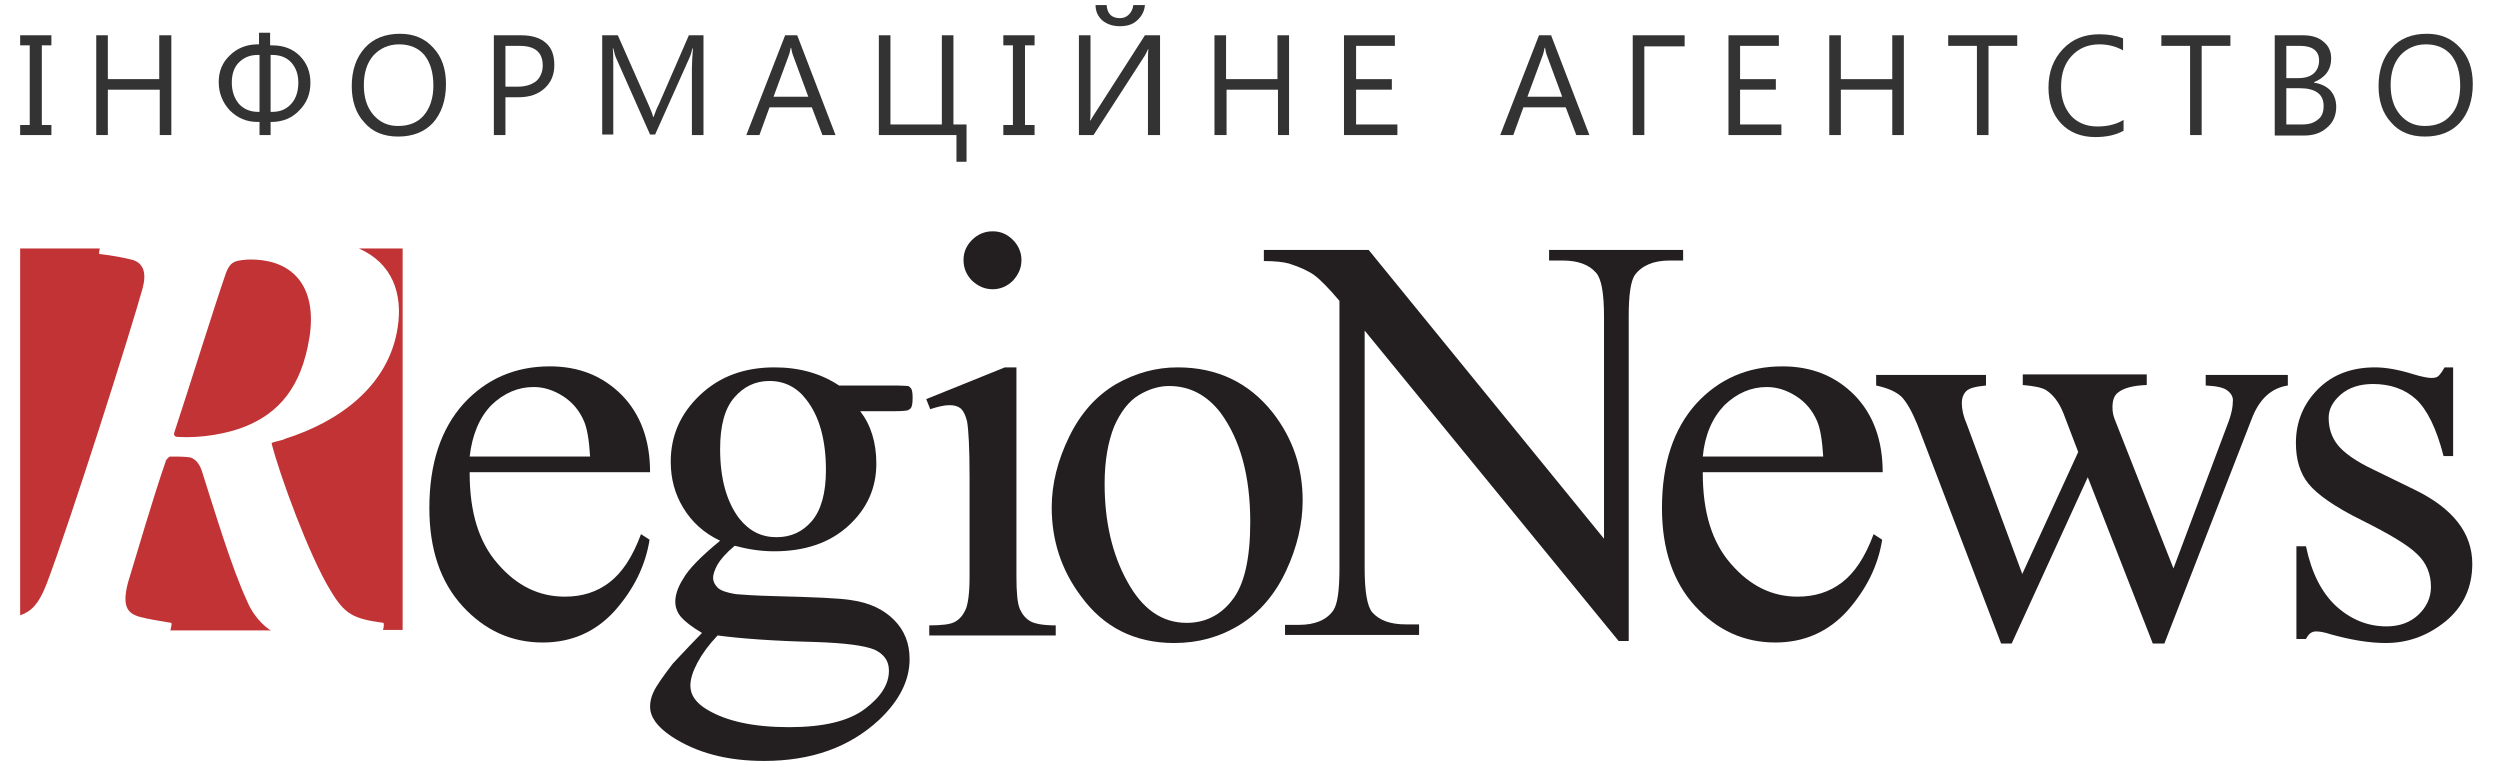
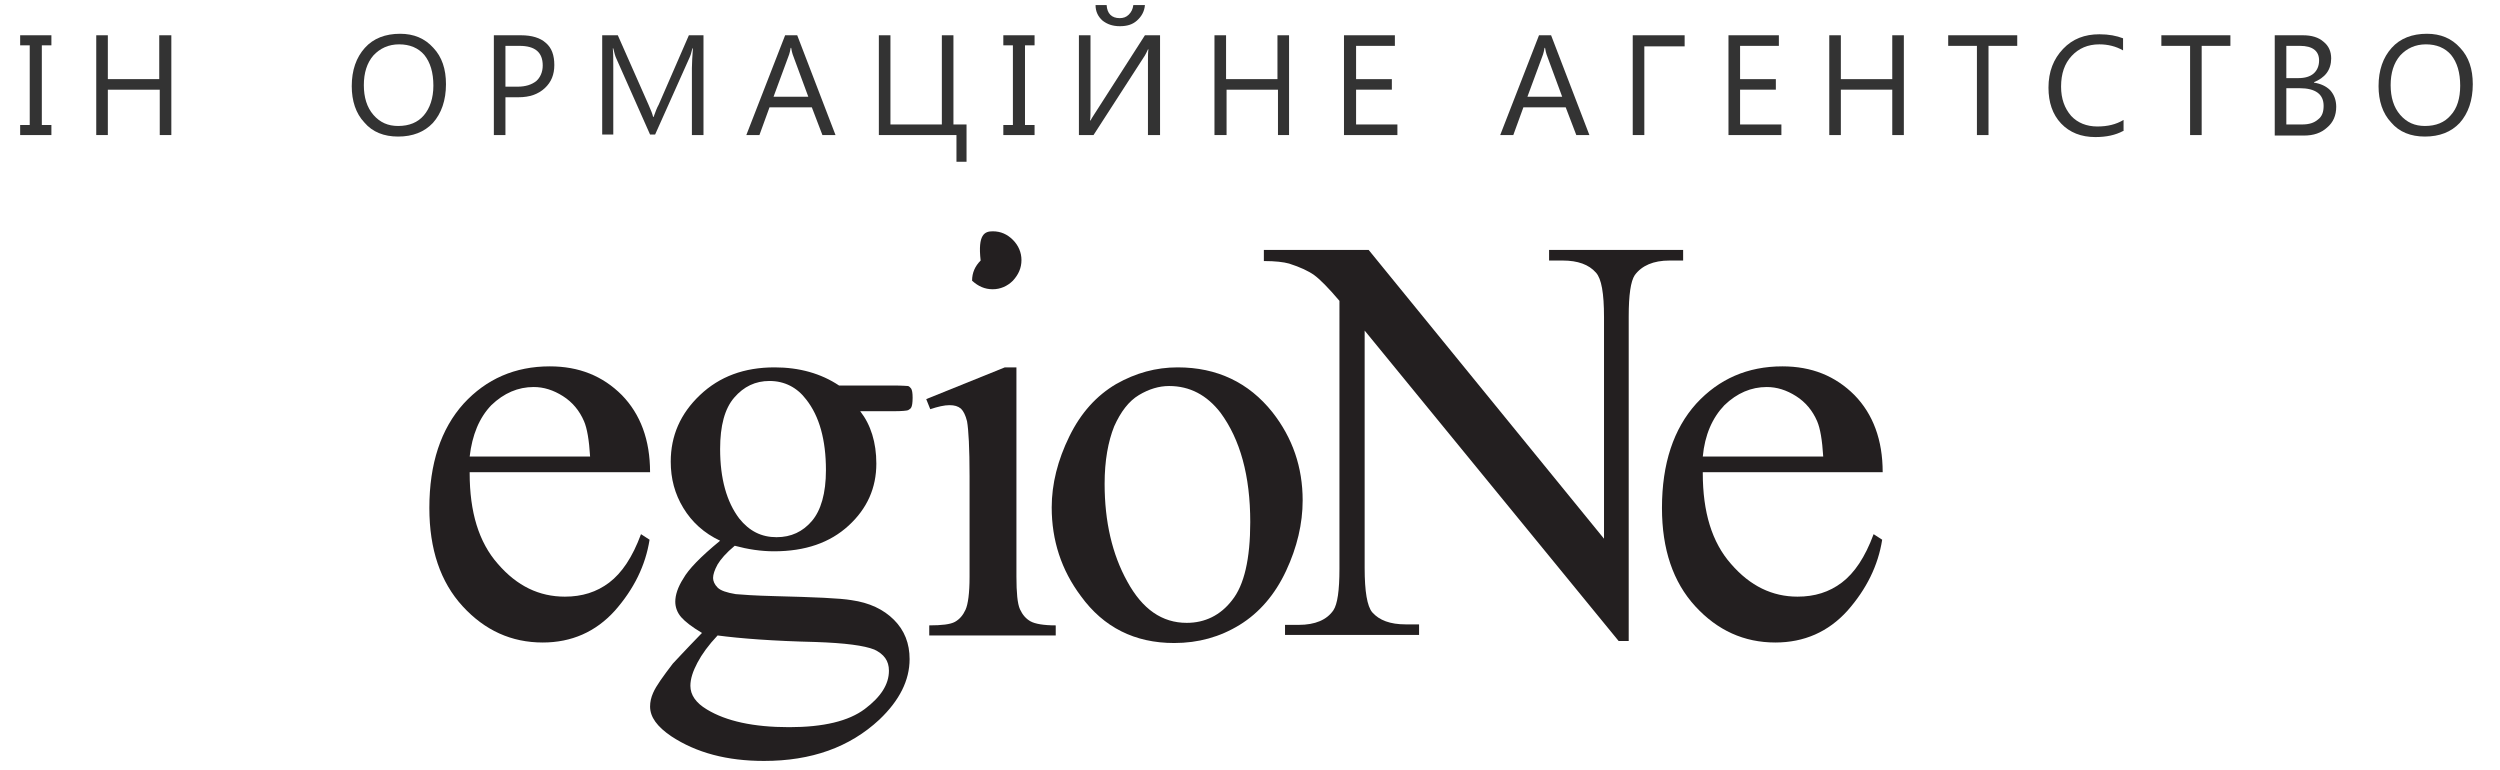
<svg xmlns="http://www.w3.org/2000/svg" id="Слой_1" x="0px" y="0px" viewBox="0 0 496.1 152.7" style="enable-background:new 0 0 496.1 152.7;" xml:space="preserve">
  <style type="text/css"> .st0{fill:#333333;} .st1{fill:#C13335;} .st2{fill:#231F20;} </style>
  <g>
    <path class="st0" d="M10.2,7v2H8.3v15.8h1.9v2H4v-2h1.9V9H4V7H10.2z" />
    <path class="st0" d="M34,26.8h-2.3v-9H21.4v9h-2.3V7h2.3v8.7h10.2V7H34V26.8z" />
-     <path class="st0" d="M53.7,24.2v2.6h-2.2v-2.6h-0.4c-2.2,0-4-0.8-5.5-2.3c-1.4-1.5-2.2-3.4-2.2-5.6c0-2.1,0.7-3.9,2.2-5.3 c1.4-1.4,3.3-2.2,5.5-2.2h0.3V6.5h2.2v2.5H54c2.3,0,4.1,0.7,5.5,2.1c1.4,1.4,2.1,3.2,2.1,5.3c0,2.2-0.7,4-2.2,5.5 c-1.4,1.5-3.3,2.3-5.5,2.3H53.7z M51.5,22.2V10.9h-0.3c-1.6,0-2.8,0.5-3.8,1.5c-1,1-1.4,2.4-1.4,4c0,1.7,0.5,3.1,1.4,4.2 c0.9,1,2.2,1.6,3.8,1.6H51.5z M53.7,10.9v11.3H54c1.6,0,2.8-0.5,3.8-1.6c0.9-1,1.4-2.4,1.4-4.2c0-1.7-0.5-3-1.4-4 c-0.9-1-2.2-1.5-3.8-1.5H53.7z" />
    <path class="st0" d="M79,27.1c-2.8,0-5.1-0.9-6.7-2.8c-1.7-1.8-2.5-4.3-2.5-7.2c0-3.2,0.9-5.7,2.6-7.6c1.7-1.9,4.1-2.8,7-2.8 c2.7,0,4.9,0.9,6.6,2.8c1.7,1.8,2.5,4.2,2.5,7.2c0,3.2-0.9,5.8-2.6,7.7C84.2,26.2,81.9,27.1,79,27.1z M79.2,8.8 c-2.1,0-3.8,0.8-5.1,2.2c-1.3,1.5-1.9,3.5-1.9,5.9c0,2.4,0.6,4.4,1.9,5.9c1.3,1.5,2.9,2.2,4.9,2.2c2.2,0,3.9-0.7,5.1-2.1 c1.2-1.4,1.9-3.4,1.9-5.9c0-2.6-0.6-4.6-1.8-6.1C83,9.5,81.3,8.8,79.2,8.8z" />
    <path class="st0" d="M100.3,19.3v7.5H98V7h5.4c2.1,0,3.8,0.5,4.9,1.5c1.2,1,1.7,2.5,1.7,4.4c0,1.9-0.6,3.4-1.9,4.6 c-1.3,1.2-3,1.8-5.2,1.8H100.3z M100.3,9.1v8.1h2.4c1.6,0,2.8-0.4,3.7-1.1c0.8-0.7,1.3-1.8,1.3-3.1c0-2.6-1.5-3.9-4.6-3.9H100.3z" />
    <path class="st0" d="M139.6,26.8h-2.3V13.5c0-1.1,0.1-2.3,0.2-3.9h-0.1c-0.2,0.9-0.4,1.5-0.6,1.9l-6.8,15.2H129l-6.7-15.1 c-0.2-0.4-0.4-1.1-0.6-2h-0.1c0.1,0.8,0.1,2.1,0.1,3.9v13.2h-2.2V7h3.1l6.1,13.8c0.5,1.1,0.8,1.9,0.9,2.4h0.1 c0.4-1.1,0.7-1.9,1-2.4L136.7,7h2.9V26.8z" />
    <path class="st0" d="M165.8,26.8h-2.6l-2.1-5.5h-8.4l-2,5.5h-2.6L155.8,7h2.4L165.8,26.8z M160.4,19.2l-3.1-8.4 c-0.1-0.3-0.2-0.7-0.3-1.3h-0.1c-0.1,0.6-0.2,1-0.3,1.3l-3.1,8.4H160.4z" />
    <path class="st0" d="M191.9,32.1h-2.1v-5.3h-15.4V7h2.3v17.7h10.2V7h2.3v17.7h2.6V32.1z" />
    <path class="st0" d="M205.3,7v2h-1.9v15.8h1.9v2h-6.2v-2h1.9V9h-1.9V7H205.3z" />
    <path class="st0" d="M230.1,26.8h-2.3V12.5c0-1.3,0-2.2,0.1-2.7h-0.1c-0.2,0.4-0.4,0.9-0.6,1.2l-10.2,15.8h-2.9V7h2.3V21 c0,1.5,0,2.5-0.1,2.9h0.1c0.2-0.4,0.5-0.8,0.8-1.3L227.2,7h3V26.8z M227.2,1c-0.1,1.3-0.7,2.3-1.6,3.1c-0.9,0.8-2,1.1-3.4,1.1 c-1.4,0-2.5-0.4-3.4-1.1c-0.9-0.8-1.4-1.8-1.4-3.1h2.2c0.1,1.7,1,2.6,2.6,2.6c0.7,0,1.3-0.2,1.8-0.7c0.5-0.5,0.8-1.1,0.9-1.9H227.2 z" />
    <path class="st0" d="M255.9,26.8h-2.3v-9h-10.2v9H241V7h2.3v8.7h10.2V7h2.3V26.8z" />
    <path class="st0" d="M277.2,26.8h-10.5V7h10.1v2.1h-7.7v6.6h7.1v2.1h-7.1v6.9h8.2V26.8z" />
    <path class="st0" d="M315.4,26.8h-2.6l-2.1-5.5h-8.4l-2,5.5h-2.6L305.4,7h2.4L315.4,26.8z M310,19.2l-3.1-8.4 c-0.1-0.3-0.2-0.7-0.3-1.3h-0.1c-0.1,0.6-0.2,1-0.3,1.3l-3.1,8.4H310z" />
    <path class="st0" d="M334.2,9.2h-7.9v17.6H324V7h10.3V9.2z" />
    <path class="st0" d="M353.4,26.8H343V7h10v2.1h-7.7v6.6h7.1v2.1h-7.1v6.9h8.2V26.8z" />
    <path class="st0" d="M377.8,26.8h-2.3v-9h-10.2v9h-2.3V7h2.3v8.7h10.2V7h2.3V26.8z" />
    <path class="st0" d="M400.3,9.1h-5.7v17.7h-2.3V9.1h-5.7V7h13.7V9.1z" />
    <path class="st0" d="M421.3,26c-1.5,0.8-3.3,1.2-5.5,1.2c-2.8,0-5.1-0.9-6.8-2.7c-1.7-1.8-2.5-4.2-2.5-7.1c0-3.2,1-5.7,2.9-7.7 c1.9-2,4.3-2.9,7.2-2.9c1.9,0,3.4,0.3,4.7,0.8V10c-1.4-0.8-3-1.2-4.7-1.2c-2.3,0-4.1,0.8-5.5,2.3c-1.4,1.5-2.1,3.5-2.1,6.1 c0,2.4,0.7,4.3,2,5.8c1.3,1.4,3.1,2.1,5.2,2.1c2,0,3.7-0.4,5.2-1.3V26z" />
    <path class="st0" d="M442.6,9.1h-5.7v17.7h-2.3V9.1h-5.7V7h13.7V9.1z" />
    <path class="st0" d="M451.4,26.8V7h5.6c1.7,0,3.1,0.4,4.1,1.3c1,0.8,1.5,1.9,1.5,3.3c0,1.1-0.3,2.1-0.9,2.9 c-0.6,0.8-1.5,1.4-2.5,1.8v0.1c1.3,0.2,2.4,0.7,3.2,1.5c0.8,0.9,1.2,2,1.2,3.3c0,1.7-0.6,3.1-1.8,4.1c-1.2,1.1-2.7,1.6-4.6,1.6 H451.4z M453.7,9.1v6.4h2.4c1.3,0,2.3-0.3,3-0.9c0.7-0.6,1.1-1.5,1.1-2.6c0-1.9-1.3-2.9-3.8-2.9H453.7z M453.7,17.6v7.1h3.1 c1.4,0,2.4-0.3,3.2-1c0.8-0.6,1.1-1.5,1.1-2.7c0-2.3-1.6-3.5-4.8-3.5H453.7z" />
    <path class="st0" d="M481.2,27.1c-2.8,0-5.1-0.9-6.7-2.8c-1.7-1.8-2.5-4.3-2.5-7.2c0-3.2,0.9-5.7,2.6-7.6c1.7-1.9,4.1-2.8,7-2.8 c2.7,0,4.9,0.9,6.6,2.8c1.7,1.8,2.5,4.2,2.5,7.2c0,3.2-0.9,5.8-2.6,7.7C486.4,26.2,484.1,27.1,481.2,27.1z M481.4,8.8 c-2.1,0-3.8,0.8-5.1,2.2c-1.3,1.5-1.9,3.5-1.9,5.9c0,2.4,0.6,4.4,1.9,5.9c1.3,1.5,2.9,2.2,4.9,2.2c2.2,0,3.9-0.7,5.1-2.1 c1.3-1.4,1.9-3.4,1.9-5.9c0-2.6-0.6-4.6-1.8-6.1C485.2,9.5,483.5,8.8,481.4,8.8z" />
  </g>
  <g>
-     <path class="st1" d="M35.2,86.7c4.9,0.3,10-0.7,13.3-2C55.3,82,59.8,76.9,61.4,67c1.5-9.4-2.6-15.5-11.7-15.5 c-0.7,0-2.5,0.1-3.2,0.5c-0.7,0.3-1.2,1-1.6,2c-2.4,6.9-7.2,22.4-10.3,31.8C34.4,86.3,34.7,86.7,35.2,86.7z M49,119.2 c-3-6.4-6.5-18.1-8.9-25.6c-0.5-1.7-1.6-2.9-2.9-2.9c-0.9-0.1-2.5-0.1-3.4-0.1c-0.3,0-0.9,0.7-0.9,0.9c-2.7,7.8-5.5,17.6-7.5,24.1 c-1.2,4.6-0.2,6.1,2.3,6.8c1.9,0.5,3.9,0.8,6.3,1.2c0.1,0.2,0,0.8-0.2,1.5h20c-0.1-0.1-0.3-0.1-0.4-0.2 C51.2,123.3,49.7,121,49,119.2z M71.2,49.3c6.6,2.9,8.8,8.9,7.7,15.8c-1.8,11.5-11.6,18.6-22.4,22c-0.3,0.3-2.7,0.6-2.6,0.9 c1.6,6.3,7.5,22.4,11.7,29.2c2.8,4.7,4.5,5.6,10.5,6.4c0.1,0.2,0.1,0.8-0.1,1.4h3.9V49.3H71.2z M26.4,51.6c-1.5-0.4-4-0.9-6.7-1.2 c-0.1-0.2,0-0.6,0.1-1.1H4v72.8c2.3-0.8,3.7-2.3,5.2-6.1c4.9-12.9,16.9-50.8,19.1-58.8C29.1,54.2,28.5,52.3,26.4,51.6z" />
    <path class="st2" d="M93.2,93.9c0,7.7,1.8,13.7,5.6,18c3.8,4.4,8.2,6.5,13.3,6.5c3.4,0,6.3-0.9,8.8-2.8c2.5-1.9,4.6-5,6.3-9.6 l1.7,1.1c-0.8,5.1-3.1,9.8-6.9,14.1c-3.8,4.2-8.6,6.3-14.3,6.3c-6.2,0-11.5-2.4-15.9-7.2c-4.4-4.8-6.6-11.3-6.6-19.5 c0-8.8,2.3-15.7,6.8-20.7c4.5-4.9,10.2-7.4,17.1-7.4c5.8,0,10.5,1.9,14.3,5.7c3.7,3.8,5.6,8.9,5.6,15.3H93.2z M93.2,90.6h23.9 c-0.2-3.3-0.6-5.6-1.2-7c-0.9-2.1-2.3-3.8-4.2-5c-1.9-1.2-3.8-1.8-5.8-1.8c-3.1,0-5.9,1.2-8.4,3.6C95.1,82.9,93.7,86.3,93.2,90.6z" />
    <path class="st2" d="M142.9,107.3c-3.2-1.5-5.6-3.7-7.3-6.5c-1.7-2.8-2.5-5.8-2.5-9.2c0-5.1,1.9-9.5,5.8-13.2 c3.9-3.7,8.8-5.5,14.8-5.5c4.9,0,9.2,1.2,12.8,3.6h10.9c1.6,0,2.6,0.1,2.8,0.1c0.3,0.1,0.4,0.3,0.6,0.5c0.2,0.3,0.3,0.9,0.3,1.8 c0,1-0.1,1.7-0.3,2c-0.1,0.2-0.3,0.3-0.6,0.5c-0.3,0.1-1.2,0.2-2.8,0.2h-6.7c2.1,2.7,3.2,6.2,3.2,10.4c0,4.8-1.8,8.9-5.5,12.3 c-3.7,3.4-8.6,5.1-14.8,5.1c-2.6,0-5.2-0.4-7.8-1.1c-1.7,1.4-2.8,2.7-3.4,3.7c-0.6,1.1-0.9,2-0.9,2.7c0,0.6,0.3,1.3,0.9,1.9 c0.6,0.6,1.8,1,3.6,1.3c1.1,0.1,3.7,0.3,7.9,0.4c7.7,0.2,12.8,0.4,15.1,0.8c3.5,0.5,6.3,1.8,8.4,3.9c2.1,2.1,3.1,4.7,3.1,7.8 c0,4.2-2,8.2-6,12c-5.9,5.5-13.5,8.2-22.9,8.2c-7.3,0-13.4-1.6-18.4-4.9c-2.8-1.9-4.2-3.8-4.2-5.9c0-0.9,0.2-1.8,0.6-2.7 c0.6-1.4,2-3.3,3.9-5.8c0.3-0.3,2.2-2.4,5.8-6.1c-2-1.2-3.3-2.2-4.1-3.1c-0.8-0.9-1.2-2-1.2-3.1c0-1.3,0.5-2.9,1.6-4.6 C136.6,113,139,110.5,142.9,107.3z M142.4,126.1c-1.8,1.9-3.1,3.7-4,5.4c-0.9,1.7-1.4,3.2-1.4,4.6c0,1.8,1.1,3.4,3.3,4.7 c3.8,2.3,9.2,3.5,16.3,3.5c6.8,0,11.8-1.2,15-3.6c3.2-2.4,4.8-4.9,4.8-7.6c0-2-1-3.3-2.9-4.2c-2-0.8-5.8-1.3-11.6-1.5 C153.4,127.2,146.9,126.7,142.4,126.1z M152.7,75.6c-2.8,0-5.1,1.1-7,3.3c-1.9,2.2-2.8,5.6-2.8,10.2c0,5.9,1.3,10.5,3.8,13.8 c2,2.5,4.4,3.7,7.4,3.7c2.9,0,5.2-1.1,7-3.2c1.8-2.1,2.8-5.5,2.8-10.1c0-6-1.3-10.7-3.9-14C158.2,76.9,155.7,75.6,152.7,75.6z" />
-     <path class="st2" d="M201.7,72.9v41.5c0,3.2,0.2,5.4,0.7,6.5c0.5,1.1,1.2,1.9,2.1,2.4c0.9,0.5,2.6,0.8,5,0.8v2h-25.1v-2 c2.5,0,4.2-0.2,5.1-0.7c0.9-0.5,1.6-1.3,2.1-2.4c0.5-1.1,0.8-3.3,0.8-6.5V94.5c0-5.6-0.2-9.2-0.5-10.9c-0.3-1.2-0.7-2-1.2-2.5 c-0.6-0.5-1.3-0.7-2.3-0.7c-1,0-2.3,0.3-3.8,0.8l-0.8-2l15.6-6.3H201.7z M197,45.9c1.6,0,2.9,0.6,4,1.7c1.1,1.1,1.7,2.5,1.7,4 c0,1.6-0.6,2.9-1.7,4.1c-1.1,1.1-2.5,1.7-4,1.7c-1.6,0-2.9-0.6-4.1-1.7c-1.1-1.1-1.7-2.5-1.7-4.1c0-1.6,0.6-2.9,1.7-4 C194,46.5,195.4,45.9,197,45.9z" />
+     <path class="st2" d="M201.7,72.9v41.5c0,3.2,0.2,5.4,0.7,6.5c0.5,1.1,1.2,1.9,2.1,2.4c0.9,0.5,2.6,0.8,5,0.8v2h-25.1v-2 c2.5,0,4.2-0.2,5.1-0.7c0.9-0.5,1.6-1.3,2.1-2.4c0.5-1.1,0.8-3.3,0.8-6.5V94.5c0-5.6-0.2-9.2-0.5-10.9c-0.3-1.2-0.7-2-1.2-2.5 c-0.6-0.5-1.3-0.7-2.3-0.7c-1,0-2.3,0.3-3.8,0.8l-0.8-2l15.6-6.3H201.7z M197,45.9c1.6,0,2.9,0.6,4,1.7c1.1,1.1,1.7,2.5,1.7,4 c0,1.6-0.6,2.9-1.7,4.1c-1.1,1.1-2.5,1.7-4,1.7c-1.6,0-2.9-0.6-4.1-1.7c0-1.6,0.6-2.9,1.7-4 C194,46.5,195.4,45.9,197,45.9z" />
    <path class="st2" d="M233.7,72.9c7.8,0,14.1,3,18.8,8.9c4,5.1,6,10.9,6,17.5c0,4.6-1.1,9.3-3.3,14c-2.2,4.7-5.3,8.3-9.2,10.7 c-3.9,2.4-8.2,3.6-13,3.6c-7.8,0-14-3.1-18.5-9.3c-3.9-5.2-5.8-11.1-5.8-17.6c0-4.7,1.2-9.4,3.5-14.1c2.3-4.7,5.4-8.1,9.3-10.4 C225.4,74,229.4,72.9,233.7,72.9z M232,76.6c-2,0-4,0.6-6,1.8c-2,1.2-3.6,3.3-4.9,6.2c-1.2,3-1.9,6.8-1.9,11.4 c0,7.5,1.5,14,4.5,19.4c3,5.5,6.9,8.2,11.8,8.2c3.6,0,6.7-1.5,9-4.5c2.4-3,3.6-8.2,3.6-15.5c0-9.2-2-16.4-5.9-21.7 C239.5,78.4,236.1,76.6,232,76.6z" />
    <path class="st2" d="M250.9,49.6h20.7l46.7,57.3V62.9c0-4.7-0.5-7.6-1.6-8.8c-1.4-1.6-3.6-2.4-6.6-2.4h-2.7v-2.1h26.6v2.1h-2.7 c-3.2,0-5.5,1-6.9,2.9c-0.8,1.2-1.2,3.9-1.2,8.2v64.4h-2l-50.4-61.6v47.1c0,4.7,0.5,7.6,1.5,8.8c1.4,1.6,3.6,2.4,6.6,2.4h2.7v2.1 h-26.6V124h2.7c3.3,0,5.6-1,6.9-2.9c0.8-1.2,1.2-3.9,1.2-8.2V59.7c-2.2-2.6-3.9-4.3-5-5.1c-1.1-0.8-2.8-1.6-5-2.3 c-1.1-0.3-2.7-0.5-5-0.5V49.6z" />
    <path class="st2" d="M337.9,93.9c0,7.7,1.8,13.7,5.6,18c3.8,4.4,8.2,6.5,13.2,6.5c3.4,0,6.3-0.9,8.8-2.8c2.5-1.9,4.6-5,6.3-9.6 l1.7,1.1c-0.8,5.1-3.1,9.8-6.9,14.1c-3.8,4.2-8.6,6.3-14.3,6.3c-6.2,0-11.5-2.4-15.9-7.2c-4.4-4.8-6.6-11.3-6.6-19.5 c0-8.8,2.3-15.7,6.8-20.7c4.5-4.9,10.2-7.4,17.1-7.4c5.8,0,10.5,1.9,14.3,5.7c3.7,3.8,5.6,8.9,5.6,15.3H337.9z M337.9,90.6h23.9 c-0.2-3.3-0.6-5.6-1.2-7c-0.9-2.1-2.3-3.8-4.2-5c-1.9-1.2-3.8-1.8-5.8-1.8c-3.1,0-5.9,1.2-8.4,3.6 C339.8,82.9,338.3,86.3,337.9,90.6z" />
-     <path class="st2" d="M372.5,74.4h21.6v2.1c-2,0.2-3.3,0.5-3.9,1.1c-0.6,0.6-0.9,1.4-0.9,2.4c0,1.2,0.3,2.6,1,4.2l11,29.7l11.1-24.2 l-2.9-7.6c-0.9-2.3-2.1-3.8-3.5-4.7c-0.8-0.5-2.4-0.8-4.6-1v-2.1h24.6v2.1c-2.7,0.1-4.6,0.6-5.7,1.5c-0.8,0.6-1.1,1.6-1.1,2.9 c0,0.8,0.1,1.5,0.4,2.3l11.7,29.7L442,84.3c0.8-2,1.1-3.6,1.1-4.9c0-0.7-0.4-1.4-1.1-1.9c-0.7-0.6-2.2-0.9-4.3-1v-2.1H454v2.1 c-3.3,0.5-5.7,2.7-7.2,6.7l-17.3,44.5h-2.3l-12.9-33l-15.1,33h-2.1l-16.6-43.4c-1.1-2.7-2.2-4.6-3.2-5.6c-1.1-1-2.7-1.7-5-2.2V74.4 z" />
-     <path class="st2" d="M486.8,72.9v17.6h-1.9c-1.4-5.5-3.3-9.3-5.5-11.3c-2.2-2-5.1-3-8.5-3c-2.6,0-4.8,0.7-6.4,2.1 c-1.6,1.4-2.4,2.9-2.4,4.6c0,2.1,0.6,3.9,1.8,5.4c1.2,1.5,3.5,3.2,7.1,4.9l8.2,4c7.6,3.7,11.4,8.6,11.4,14.7 c0,4.7-1.8,8.5-5.3,11.4c-3.6,2.9-7.5,4.3-11.9,4.3c-3.2,0-6.8-0.6-10.8-1.7c-1.2-0.4-2.2-0.6-3-0.6c-0.9,0-1.5,0.5-2,1.5h-1.9 v-18.4h1.9c1.1,5.3,3.1,9.2,6,11.9c3,2.7,6.3,4,10,4c2.6,0,4.7-0.8,6.3-2.3c1.6-1.5,2.5-3.4,2.5-5.5c0-2.6-0.9-4.8-2.7-6.5 c-1.8-1.8-5.5-4-10.9-6.7c-5.5-2.7-9-5.2-10.7-7.3c-1.7-2.1-2.5-4.8-2.5-8.1c0-4.2,1.5-7.8,4.4-10.7c2.9-2.9,6.7-4.3,11.3-4.3 c2,0,4.5,0.4,7.4,1.3c1.9,0.6,3.2,0.8,3.8,0.8c0.6,0,1.1-0.1,1.4-0.4c0.3-0.3,0.7-0.8,1.2-1.7H486.8z" />
  </g>
</svg>